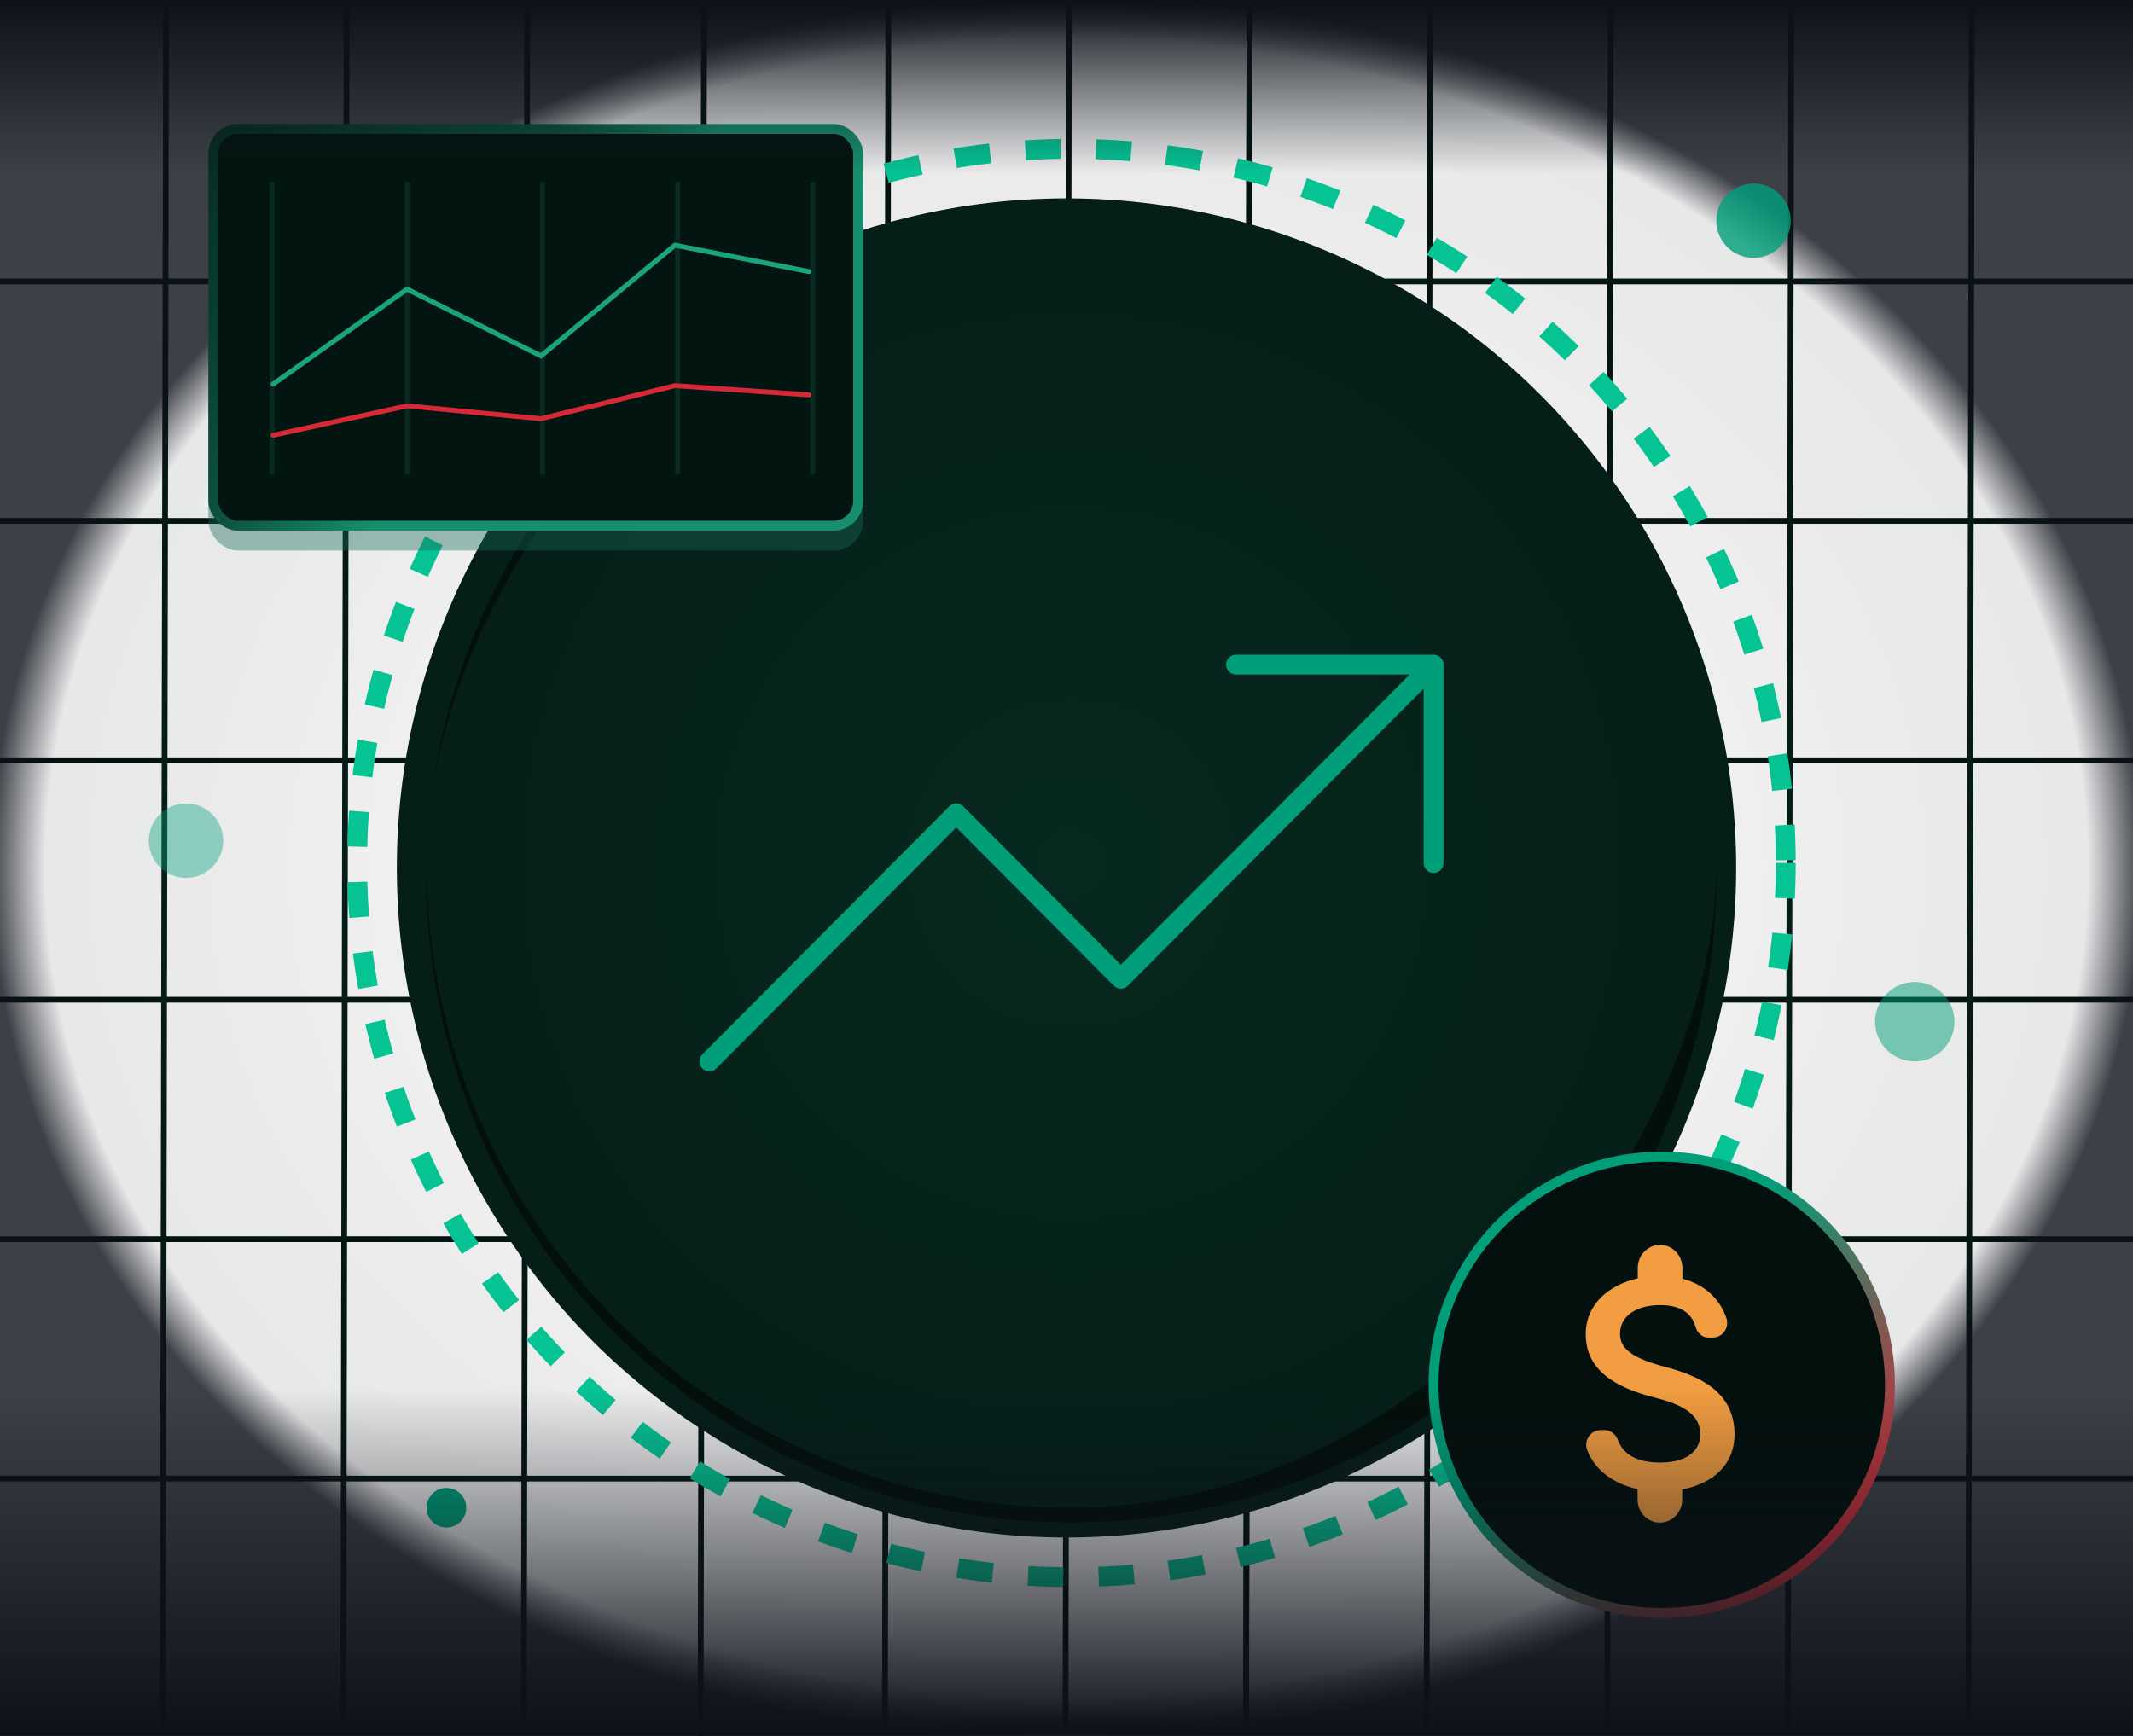
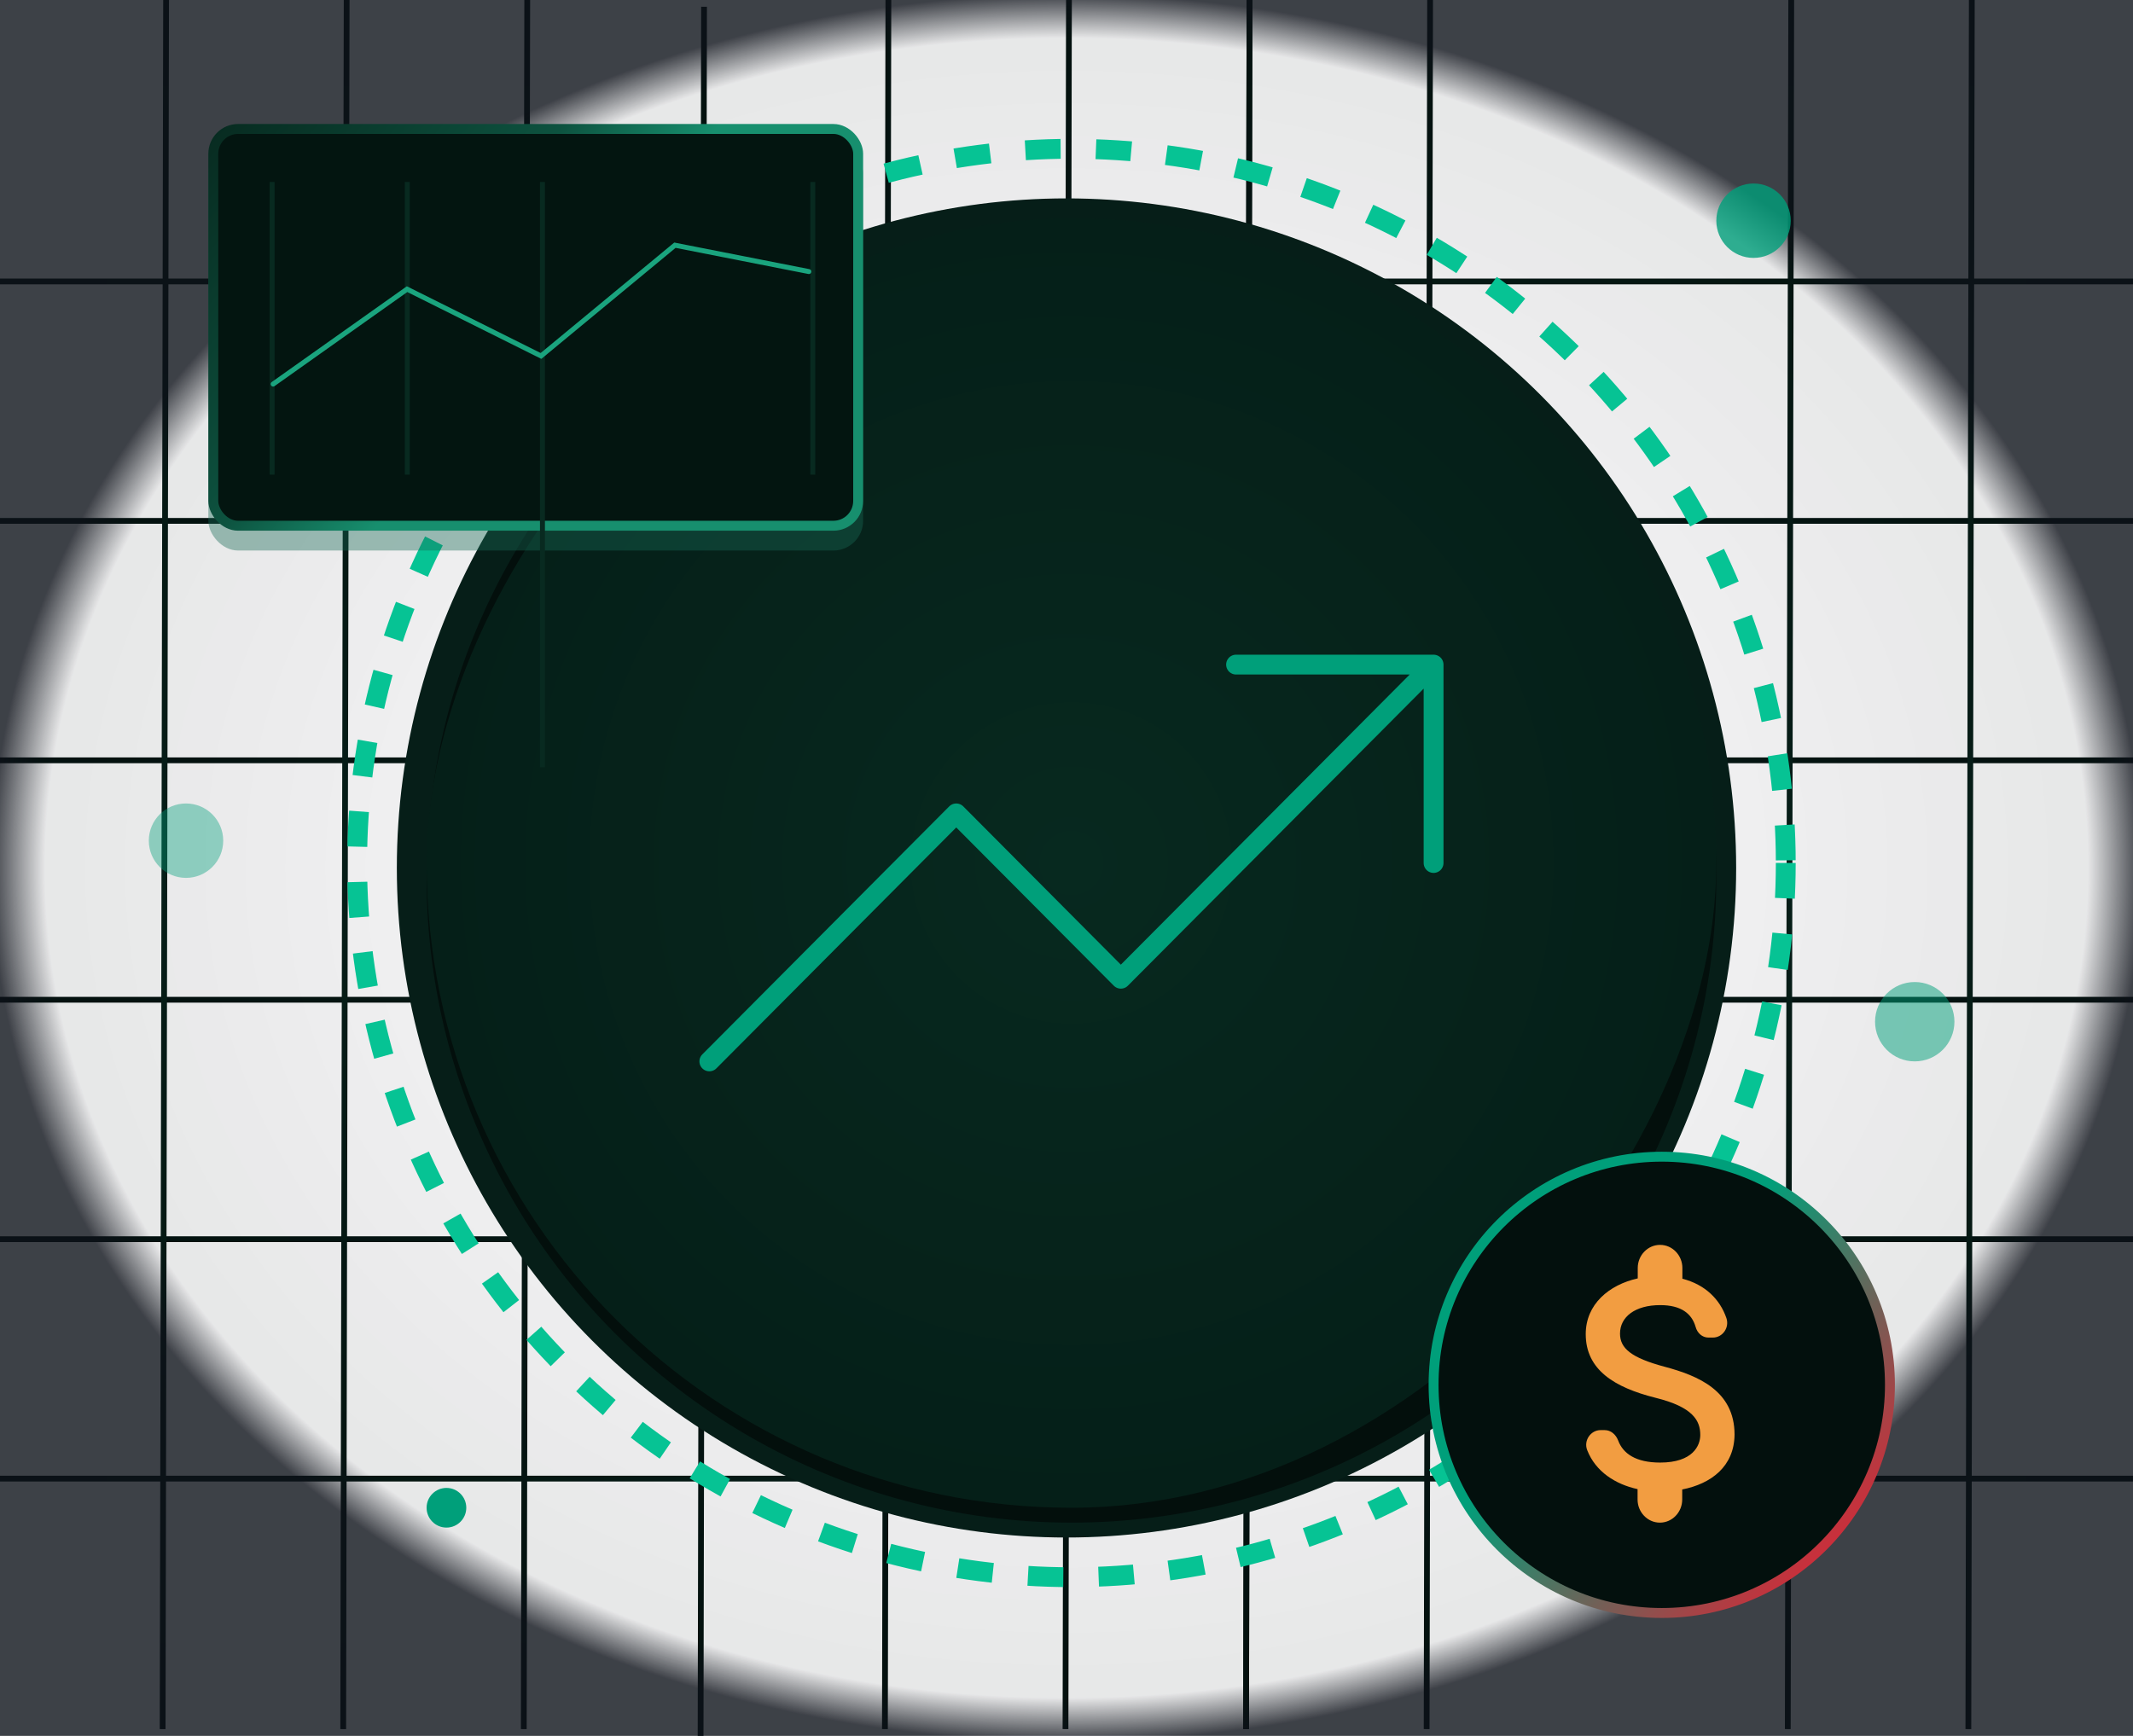
<svg xmlns="http://www.w3.org/2000/svg" width="430" height="350" fill="none" viewBox="0 0 430 350">
  <g clip-path="url(#a)">
    <path stroke="url(#b)" stroke-width="1.165" d="M0 56.746h430" />
    <path stroke="url(#c)" stroke-width="1.165" d="M0 105.021h430" />
    <path stroke="url(#d)" stroke-width="1.165" d="M0 153.297h430" />
    <path stroke="url(#e)" stroke-width="1.165" d="M0 201.573h430" />
    <path stroke="url(#f)" stroke-width="1.165" d="M0 249.849h430" />
    <path stroke="url(#g)" stroke-width="1.165" d="M0 298.125h430" />
    <path stroke="url(#h)" stroke-width="1.165" d="M0-.582h348.634" transform="matrix(.002 -1 1 .007 33.369 348.633)" />
    <path stroke="url(#i)" stroke-width="1.165" d="M0-.582h348.634" transform="matrix(.002 -1 1 .007 69.77 348.633)" />
    <path stroke="url(#j)" stroke-width="1.165" d="M0-.582h348.634" transform="matrix(.002 -1 1 .007 106.173 348.633)" />
    <path stroke="url(#k)" stroke-width="1.165" d="M0-.582h348.634" transform="matrix(.002 -1 1 .007 178.977 348.633)" />
    <path stroke="url(#l)" stroke-width="1.165" d="M0-.582h348.634" transform="matrix(.002 -1 1 .007 215.379 348.633)" />
    <path stroke="url(#m)" stroke-width="1.165" d="M0-.582h348.634" transform="matrix(.002 -1 1 .007 141.816 350)" />
    <path stroke="url(#n)" stroke-width="1.165" d="M0-.582h348.634" transform="matrix(.002 -1 1 .007 251.781 348.633)" />
    <path stroke="url(#o)" stroke-width="1.165" d="M0-.582h348.634" transform="matrix(.002 -1 1 .007 251.781 348.633)" />
    <path stroke="url(#p)" stroke-width="1.165" d="M0-.582h348.634" transform="matrix(.002 -1 1 .007 288.184 348.633)" />
-     <path stroke="url(#q)" stroke-width="1.165" d="M0-.582h348.634" transform="matrix(.002 -1 1 .007 324.587 348.633)" />
    <path stroke="url(#r)" stroke-width="1.165" d="M0-.582h348.634" transform="matrix(.002 -1 1 .007 360.988 348.633)" />
    <path stroke="url(#s)" stroke-width="1.165" d="M0-.582h348.634" transform="matrix(.002 -1 1 .007 397.391 348.633)" />
    <g filter="url(#t)">
      <circle cx="215" cy="175" r="135" fill="#051F18" />
    </g>
    <path fill="url(#u)" d="M0 0h430v350H0z" />
    <g filter="url(#v)">
      <circle cx="216" cy="177" r="130" fill="#000" fill-opacity=".5" />
    </g>
    <rect width="260" height="260" fill="url(#w)" rx="130" transform="matrix(1 0 0 -1 86 304)" />
    <path stroke="#009F7A" stroke-linecap="round" stroke-linejoin="round" stroke-width="4" d="M249.182 134H289m0 0v40m0-40-63.045 63.333L192.773 164 143 214" />
    <circle cx="216" cy="174" r="144" stroke="#06C394" stroke-dasharray="7.12 7.12" stroke-width="4" />
    <g filter="url(#x)" opacity=".8">
      <circle cx="353.5" cy="44.5" r="7.5" fill="#009F7A" />
    </g>
    <g filter="url(#y)" opacity=".4">
      <circle cx="37.5" cy="169.5" r="7.5" fill="#009F7A" />
    </g>
    <g filter="url(#z)" opacity=".5">
      <circle cx="386" cy="206" r="8" fill="#009F7A" />
    </g>
    <g filter="url(#A)">
      <circle cx="90" cy="304" r="4" fill="#009F7A" />
    </g>
    <circle cx="335" cy="279.216" r="46" fill="#03100D" stroke="url(#B)" stroke-width="2" />
    <path fill="#F29D41" d="M339.124 300.315v2.03c0 2.555-2.022 4.655-4.483 4.655h-.034c-2.46 0-4.483-2.1-4.483-4.655v-2.1c-4.483-.98-8.46-3.535-10.146-7.84-.775-1.925.674-4.06 2.697-4.06h.809c1.247 0 2.258.875 2.73 2.1.978 2.625 3.539 4.445 8.461 4.445 6.607 0 8.09-3.43 8.09-5.565 0-2.905-1.483-5.635-9-7.49-8.36-2.1-14.09-5.67-14.09-12.845 0-6.02 4.685-9.94 10.483-11.235v-2.1c0-2.555 2.022-4.655 4.483-4.655h.034c2.46 0 4.483 2.1 4.483 4.655v2.17c4.652 1.19 7.584 4.2 8.865 7.91.674 1.925-.741 3.955-2.73 3.955h-.877c-1.247 0-2.258-.91-2.595-2.17-.775-2.66-2.899-4.375-7.146-4.375-5.056 0-8.09 2.38-8.09 5.74 0 2.94 2.191 4.865 9 6.685 6.809 1.82 14.09 4.865 14.09 13.685-.068 6.405-4.686 9.905-10.551 11.06Z" />
    <g filter="url(#C)">
      <rect width="132" height="82" x="42" y="29" fill="#176957" fill-opacity=".4" rx="6" />
    </g>
    <rect width="130" height="80" x="43" y="26" fill="#031510" rx="5" />
    <rect width="130" height="80" x="43" y="26" stroke="url(#D)" stroke-width="2" rx="5" />
-     <path stroke="#082A20" d="M54.855 36.696v59M82.106 36.696v59M109.355 36.696v59M136.607 36.696v59M163.855 36.696v59" />
+     <path stroke="#082A20" d="M54.855 36.696v59M82.106 36.696v59M109.355 36.696v59v59M163.855 36.696v59" />
    <path stroke="#1AA47E" stroke-linecap="round" d="m55.063 77.439 27-19.139 27 13.468 27-22.329 27 5.316" />
-     <path stroke="#D62837" stroke-linecap="round" d="m55.063 87.758 27-5.926 27 2.593 27-6.667 27 1.852" />
-     <path fill="url(#E)" d="M0 0h430v350H0z" />
  </g>
  <defs>
    <linearGradient id="b" x1="430" x2="0" y1="57.328" y2="57.328" gradientUnits="userSpaceOnUse">
      <stop stop-color="#03100D" />
      <stop offset=".5" stop-color="#051F18" />
      <stop offset="1" stop-color="#03100D" />
    </linearGradient>
    <linearGradient id="c" x1="430" x2="0" y1="105.604" y2="105.604" gradientUnits="userSpaceOnUse">
      <stop stop-color="#03100D" />
      <stop offset=".5" stop-color="#051F18" />
      <stop offset="1" stop-color="#03100D" />
    </linearGradient>
    <linearGradient id="d" x1="430" x2="0" y1="153.879" y2="153.879" gradientUnits="userSpaceOnUse">
      <stop stop-color="#03100D" />
      <stop offset=".5" stop-color="#051F18" />
      <stop offset="1" stop-color="#03100D" />
    </linearGradient>
    <linearGradient id="e" x1="430" x2="0" y1="202.155" y2="202.155" gradientUnits="userSpaceOnUse">
      <stop stop-color="#03100D" />
      <stop offset=".5" stop-color="#051F18" />
      <stop offset="1" stop-color="#03100D" />
    </linearGradient>
    <linearGradient id="f" x1="430" x2="0" y1="250.431" y2="250.431" gradientUnits="userSpaceOnUse">
      <stop stop-color="#03100D" />
      <stop offset=".5" stop-color="#051F18" />
      <stop offset="1" stop-color="#03100D" />
    </linearGradient>
    <linearGradient id="g" x1="430" x2="0" y1="298.707" y2="298.707" gradientUnits="userSpaceOnUse">
      <stop stop-color="#03100D" />
      <stop offset=".5" stop-color="#051F18" />
      <stop offset="1" stop-color="#03100D" />
    </linearGradient>
    <linearGradient id="h" x1="348.634" x2="0" y1="0" y2="0" gradientUnits="userSpaceOnUse">
      <stop stop-color="#03100D" />
      <stop offset=".5" stop-color="#051F18" />
      <stop offset="1" stop-color="#03100D" />
    </linearGradient>
    <linearGradient id="i" x1="348.634" x2="0" y1="0" y2="0" gradientUnits="userSpaceOnUse">
      <stop stop-color="#03100D" />
      <stop offset=".5" stop-color="#051F18" />
      <stop offset="1" stop-color="#03100D" />
    </linearGradient>
    <linearGradient id="j" x1="348.634" x2="0" y1="0" y2="0" gradientUnits="userSpaceOnUse">
      <stop stop-color="#03100D" />
      <stop offset=".5" stop-color="#051F18" />
      <stop offset="1" stop-color="#03100D" />
    </linearGradient>
    <linearGradient id="k" x1="348.634" x2="0" y1="0" y2="0" gradientUnits="userSpaceOnUse">
      <stop stop-color="#03100D" />
      <stop offset=".5" stop-color="#051F18" />
      <stop offset="1" stop-color="#03100D" />
    </linearGradient>
    <linearGradient id="l" x1="348.634" x2="0" y1="0" y2="0" gradientUnits="userSpaceOnUse">
      <stop stop-color="#03100D" />
      <stop offset=".5" stop-color="#051F18" />
      <stop offset="1" stop-color="#03100D" />
    </linearGradient>
    <linearGradient id="m" x1="348.634" x2="0" y1="0" y2="0" gradientUnits="userSpaceOnUse">
      <stop stop-color="#03100D" />
      <stop offset=".5" stop-color="#051F18" />
      <stop offset="1" stop-color="#03100D" />
    </linearGradient>
    <linearGradient id="n" x1="348.634" x2="0" y1="0" y2="0" gradientUnits="userSpaceOnUse">
      <stop stop-color="#03100D" />
      <stop offset=".5" stop-color="#051F18" />
      <stop offset="1" stop-color="#03100D" />
    </linearGradient>
    <linearGradient id="o" x1="348.634" x2="0" y1="0" y2="0" gradientUnits="userSpaceOnUse">
      <stop stop-color="#03100D" />
      <stop offset=".5" stop-color="#051F18" />
      <stop offset="1" stop-color="#03100D" />
    </linearGradient>
    <linearGradient id="p" x1="348.634" x2="0" y1="0" y2="0" gradientUnits="userSpaceOnUse">
      <stop stop-color="#03100D" />
      <stop offset=".5" stop-color="#051F18" />
      <stop offset="1" stop-color="#03100D" />
    </linearGradient>
    <linearGradient id="q" x1="348.634" x2="0" y1="0" y2="0" gradientUnits="userSpaceOnUse">
      <stop stop-color="#03100D" />
      <stop offset=".5" stop-color="#051F18" />
      <stop offset="1" stop-color="#03100D" />
    </linearGradient>
    <linearGradient id="r" x1="348.634" x2="0" y1="0" y2="0" gradientUnits="userSpaceOnUse">
      <stop stop-color="#03100D" />
      <stop offset=".5" stop-color="#051F18" />
      <stop offset="1" stop-color="#03100D" />
    </linearGradient>
    <linearGradient id="s" x1="348.634" x2="0" y1="0" y2="0" gradientUnits="userSpaceOnUse">
      <stop stop-color="#03100D" />
      <stop offset=".5" stop-color="#051F18" />
      <stop offset="1" stop-color="#03100D" />
    </linearGradient>
    <linearGradient id="B" x1="335" x2="381" y1="260.816" y2="304.056" gradientUnits="userSpaceOnUse">
      <stop stop-color="#009F7A" />
      <stop offset="1" stop-color="#D62837" />
    </linearGradient>
    <linearGradient id="D" x1="101.767" x2="40.893" y1="75.871" y2="23.892" gradientUnits="userSpaceOnUse">
      <stop stop-color="#178F6E" />
      <stop offset=".3" stop-color="#0D523F" />
      <stop offset="1" stop-color="#07291F" />
    </linearGradient>
    <linearGradient id="E" x1="215" x2="215" y1="0" y2="350" gradientUnits="userSpaceOnUse">
      <stop stop-color="#0D1119" />
      <stop offset=".1" stop-color="#0D1119" stop-opacity="0" />
      <stop offset=".8" stop-color="#0D1119" stop-opacity="0" />
      <stop offset="1" stop-color="#0D1119" />
    </linearGradient>
    <filter id="t" width="656.487" height="656.487" x="-113.243" y="-153.243" color-interpolation-filters="sRGB" filterUnits="userSpaceOnUse">
      <feGaussianBlur stdDeviation="96.622" />
    </filter>
    <filter id="v" width="356" height="356" x="38" y="-1" color-interpolation-filters="sRGB" filterUnits="userSpaceOnUse">
      <feGaussianBlur stdDeviation="24" />
    </filter>
    <filter id="x" width="23" height="23" x="342" y="33" color-interpolation-filters="sRGB" filterUnits="userSpaceOnUse">
      <feGaussianBlur stdDeviation="2" />
    </filter>
    <filter id="y" width="23" height="23" x="26" y="158" color-interpolation-filters="sRGB" filterUnits="userSpaceOnUse">
      <feGaussianBlur stdDeviation="2" />
    </filter>
    <filter id="z" width="24" height="24" x="374" y="194" color-interpolation-filters="sRGB" filterUnits="userSpaceOnUse">
      <feGaussianBlur stdDeviation="2" />
    </filter>
    <filter id="A" width="12" height="12" x="84" y="298" color-interpolation-filters="sRGB" filterUnits="userSpaceOnUse">
      <feGaussianBlur stdDeviation="1" />
    </filter>
    <filter id="C" width="212" height="162" x="2" y="-11" color-interpolation-filters="sRGB" filterUnits="userSpaceOnUse">
      <feGaussianBlur stdDeviation="20" />
    </filter>
    <radialGradient id="u" cx="0" cy="0" r="1" gradientTransform="matrix(0 175 -215 0 215 175)" gradientUnits="userSpaceOnUse">
      <stop stop-color="#0D1119" stop-opacity="0" />
      <stop offset=".95" stop-color="#0D1119" stop-opacity=".1" />
      <stop offset="1" stop-color="#0D1119" stop-opacity=".8" />
    </radialGradient>
    <radialGradient id="w" cx="0" cy="0" r="1" gradientTransform="rotate(90 0 130) scale(130)" gradientUnits="userSpaceOnUse">
      <stop stop-color="#07291F" />
      <stop offset="1" stop-color="#051F18" />
    </radialGradient>
    <clipPath id="a">
      <path fill="#fff" d="M0 0h430v350H0z" />
    </clipPath>
  </defs>
</svg>